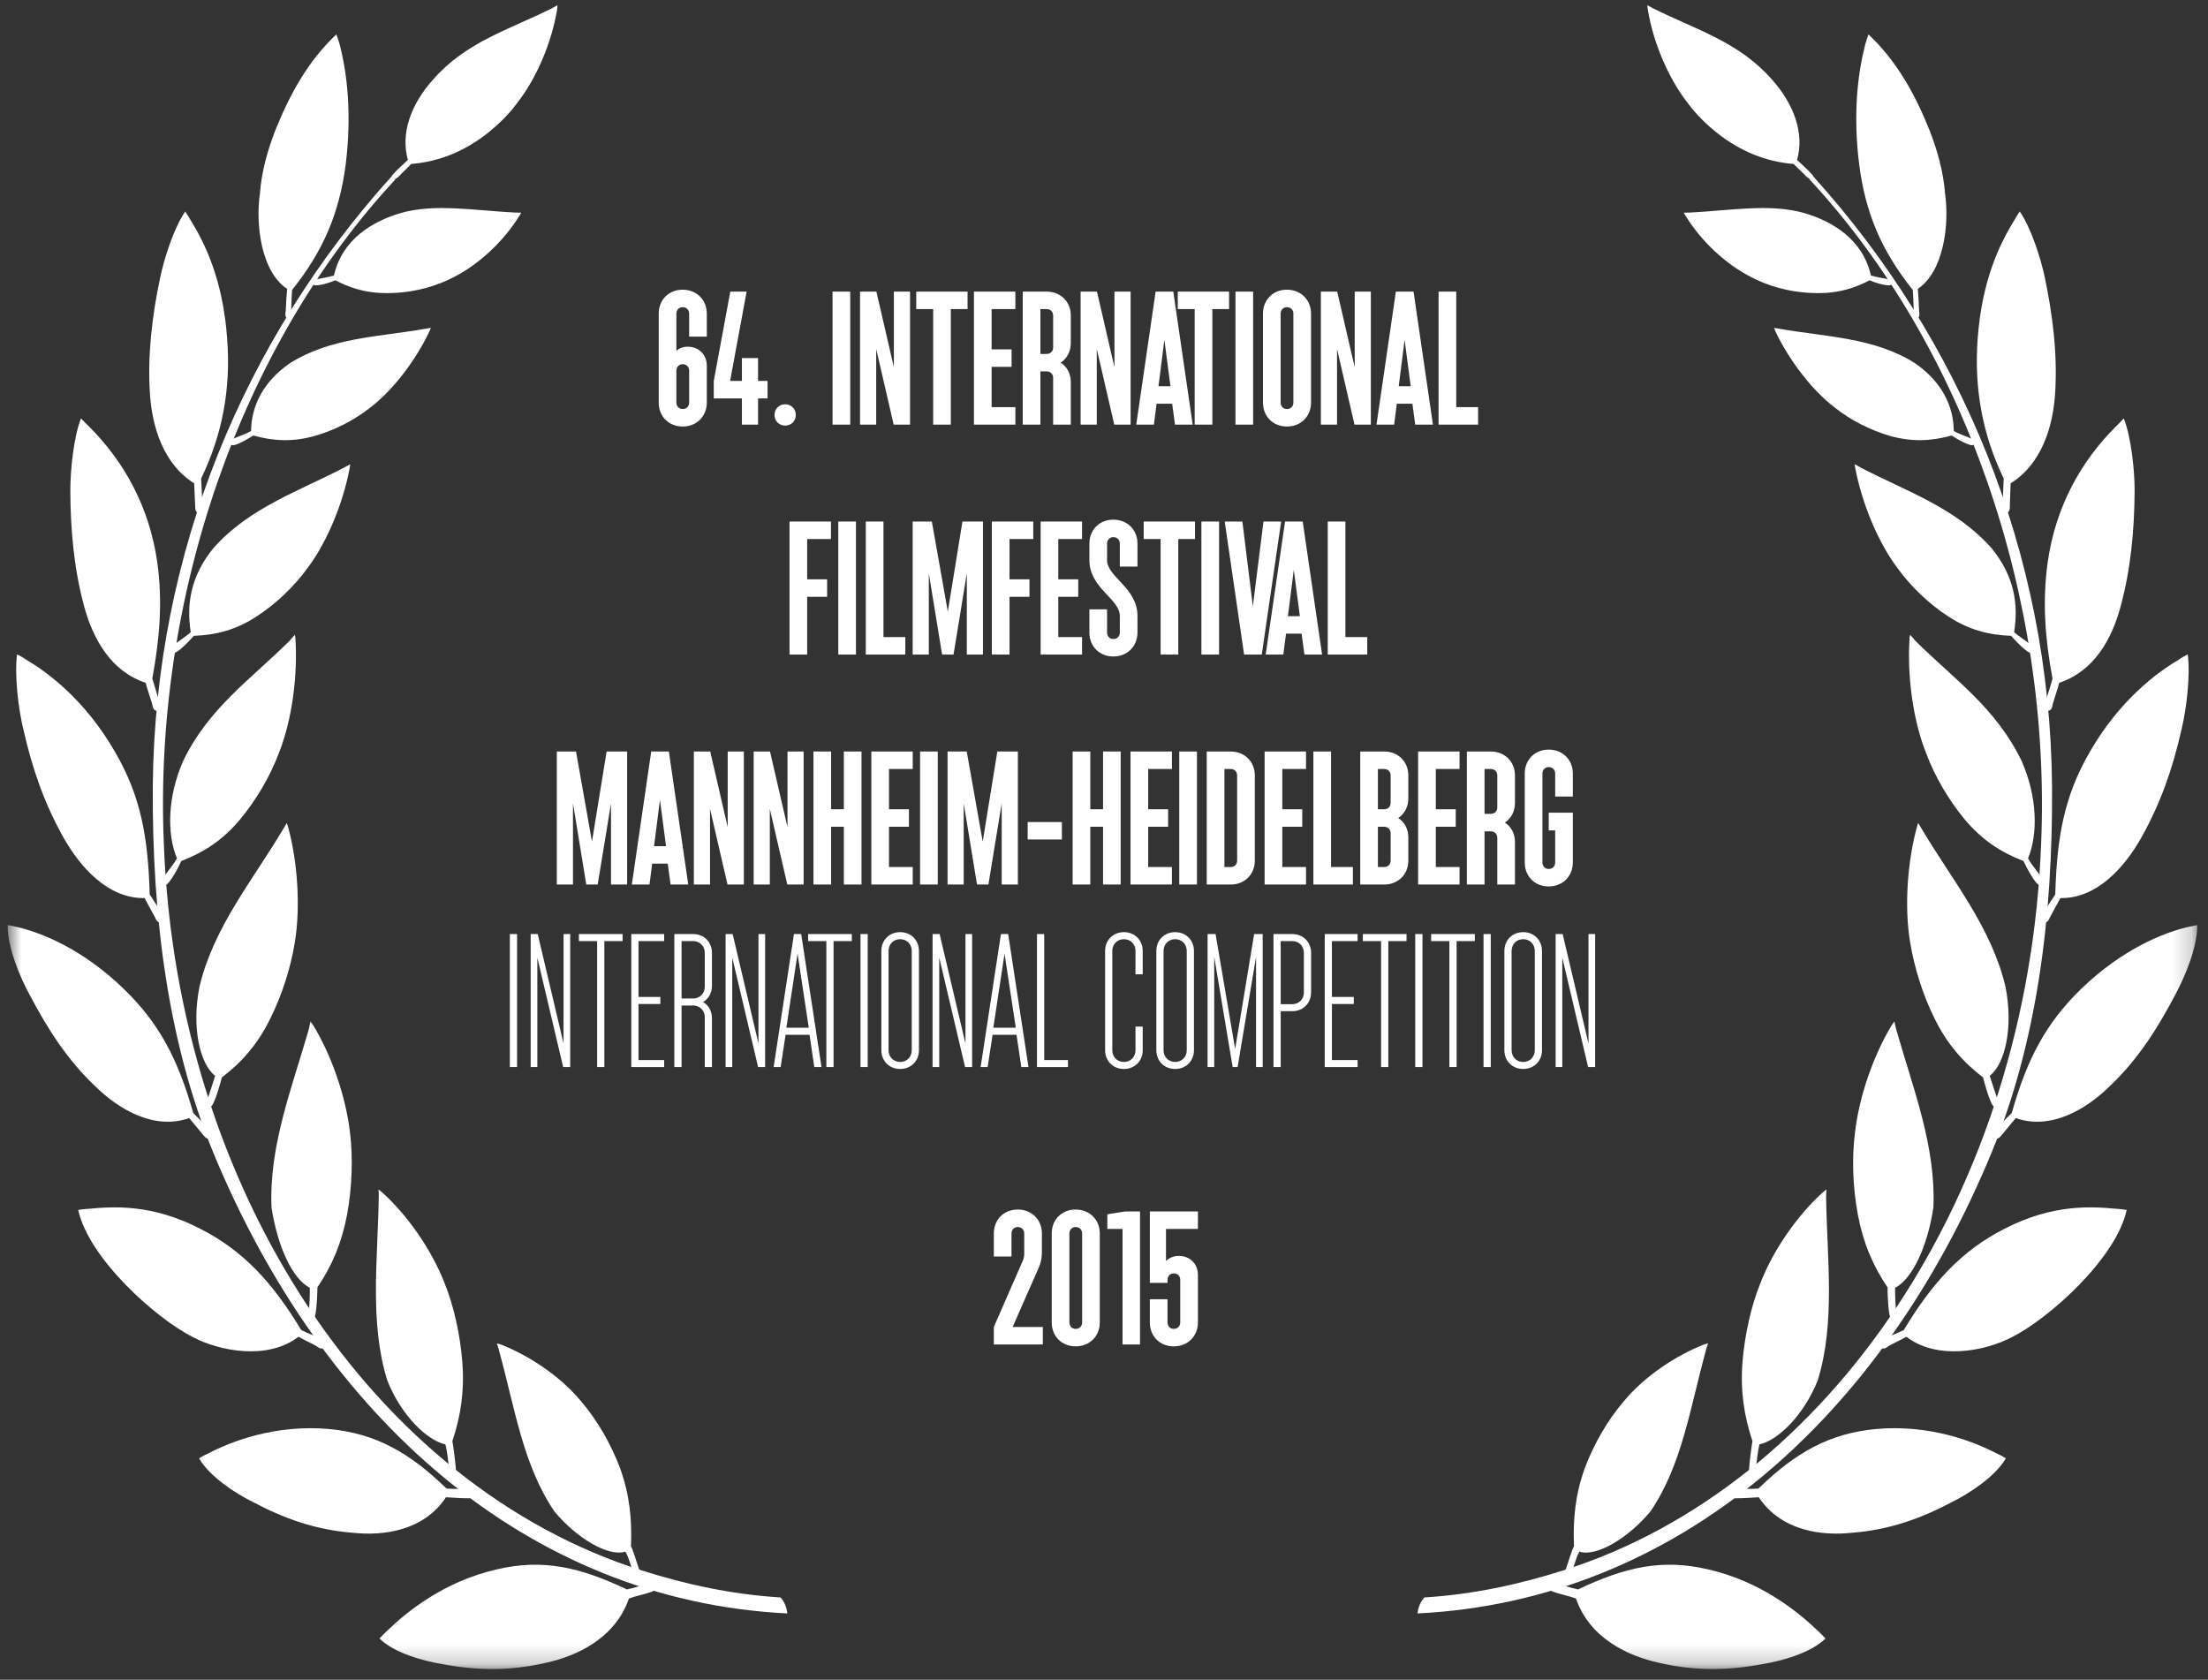
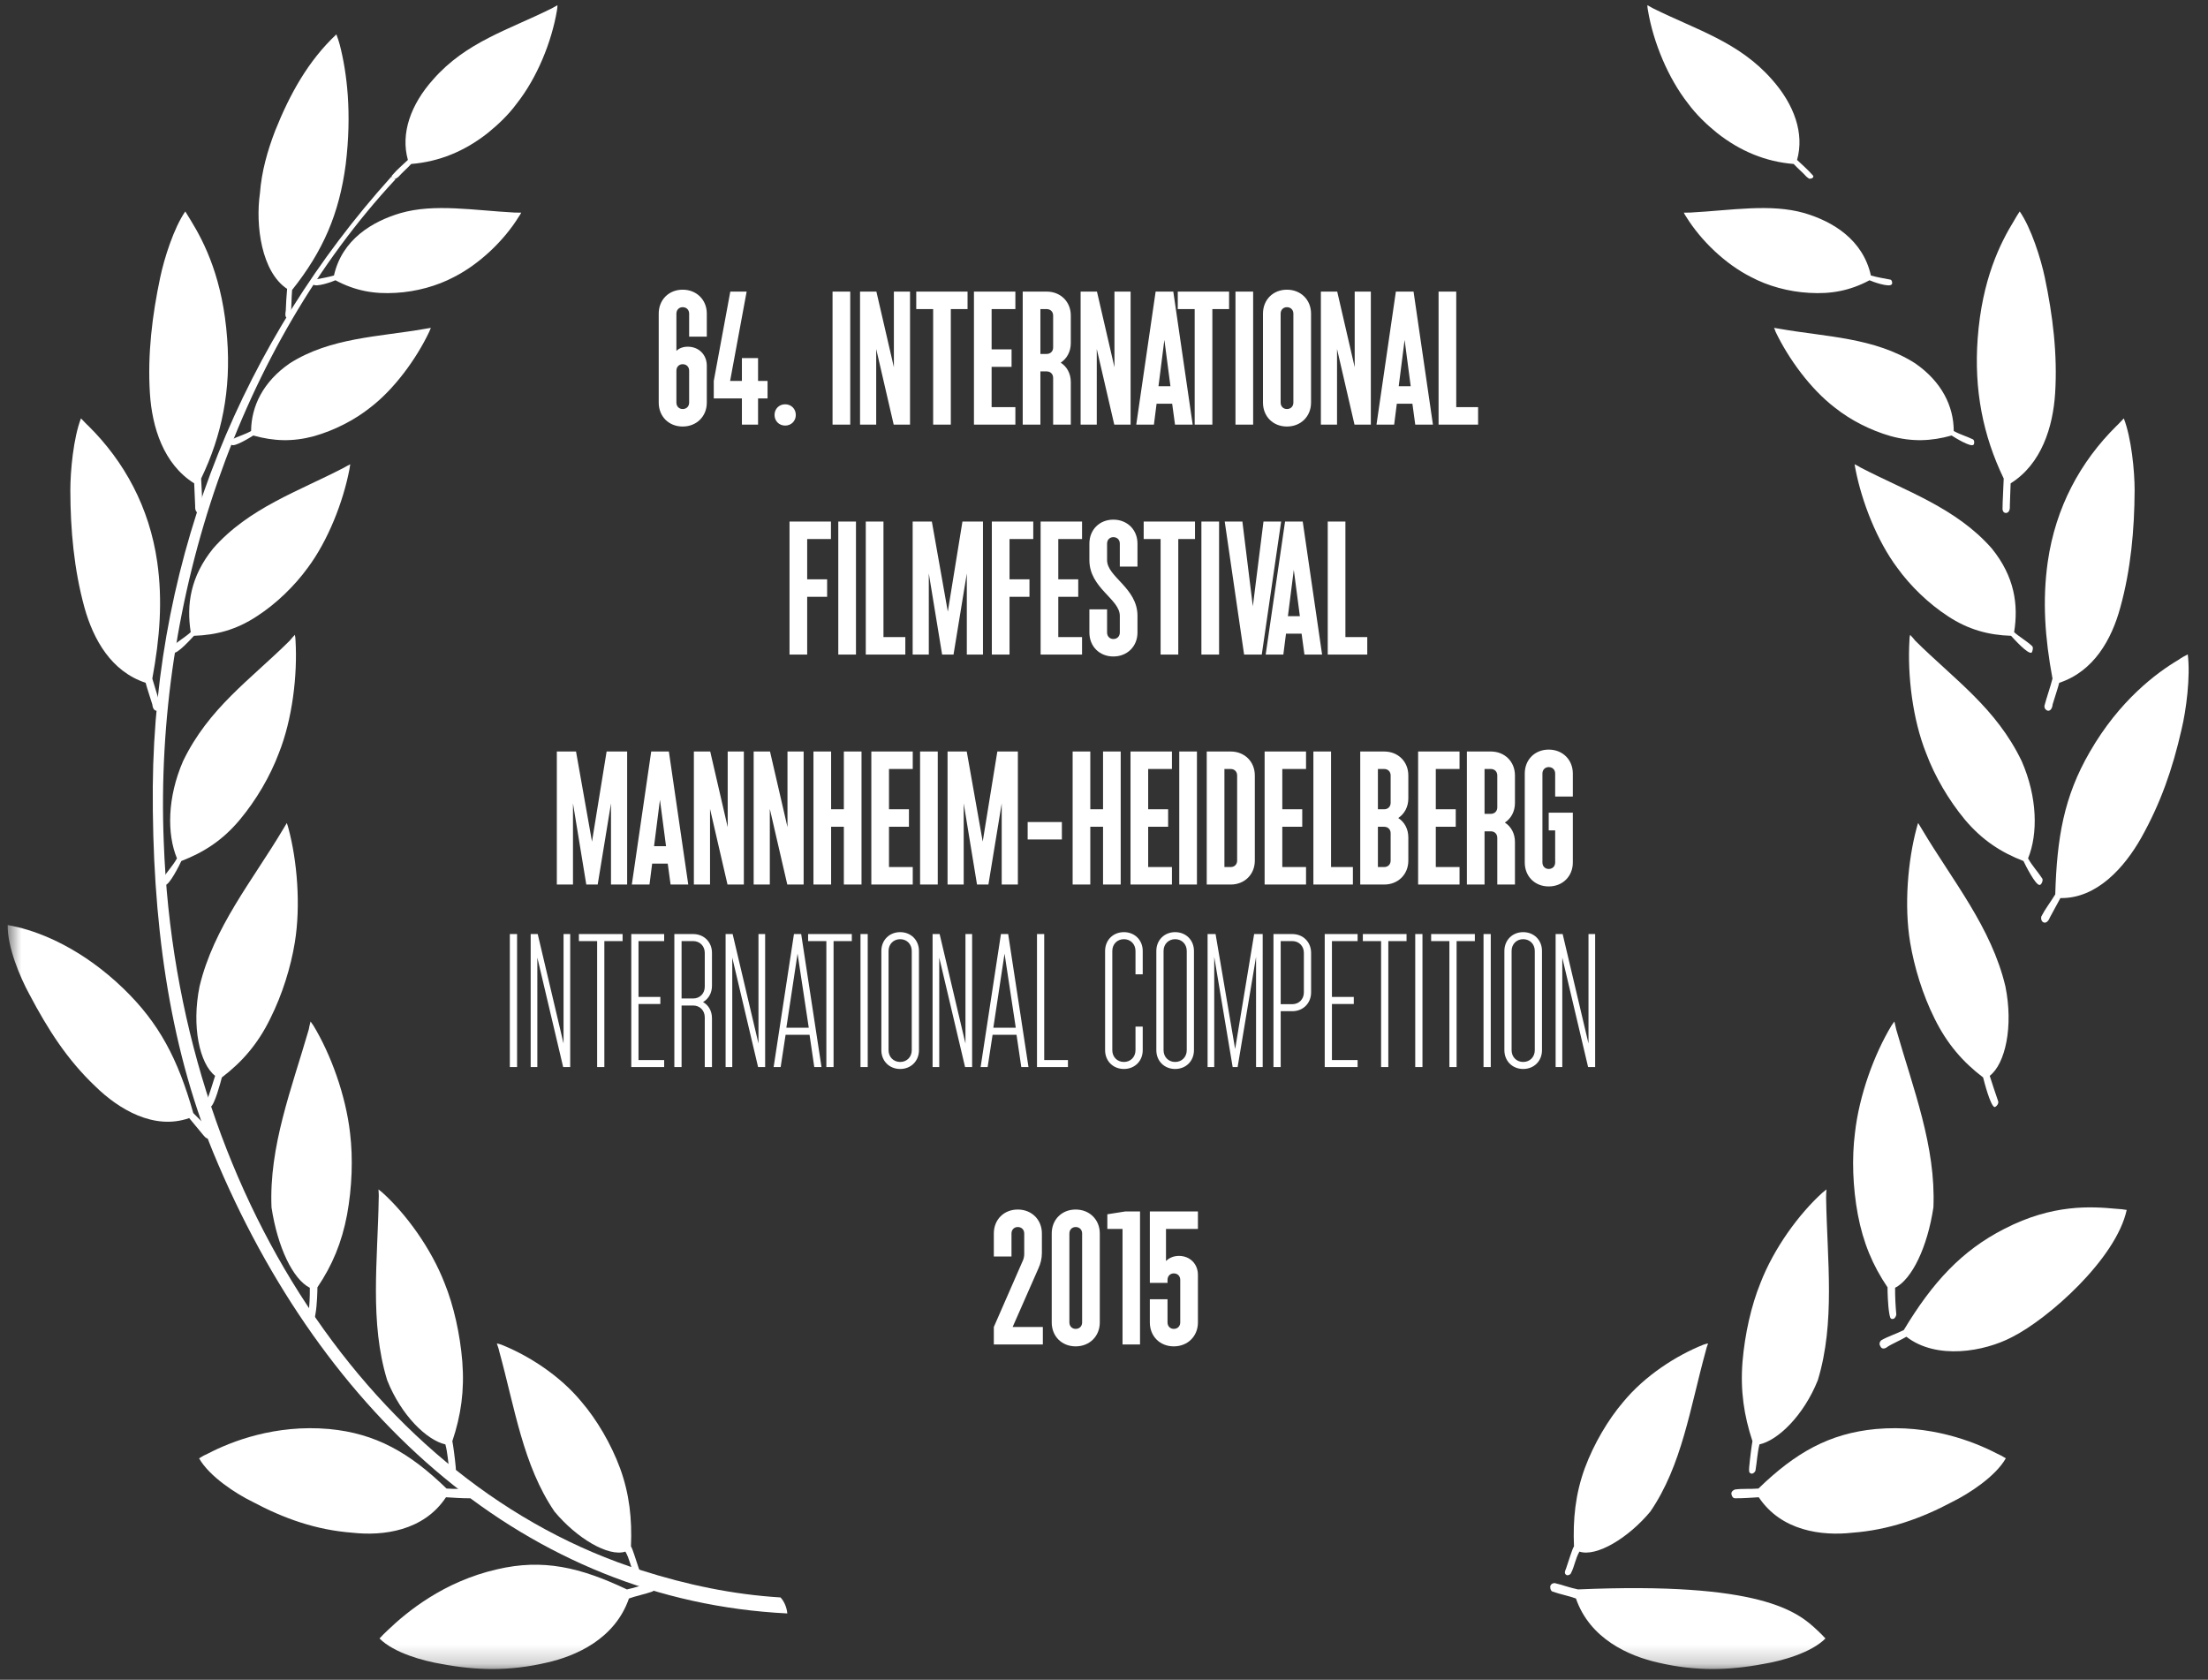
<svg xmlns="http://www.w3.org/2000/svg" xmlns:ns1="http://www.bohemiancoding.com/sketch/ns" xmlns:xlink="http://www.w3.org/1999/xlink" width="117px" height="89px" viewBox="0 0 117 89" version="1.1">
  <rect x="0" y="0" width="117" height="89" fill="#333333" stroke="none" />
  <title>3</title>
  <desc>Created with Sketch.</desc>
  <defs>
    <path id="path-1" d="M1.78,89.786 L117.802,89.786 L117.802,1.63 L1.78,1.63" />
    <path id="path-3" d="M1.78,89.786 L117.802,89.786 L117.802,1.63 L1.78,1.63" />
    <path id="path-5" d="M1.78,89.786 L117.802,89.786 L117.802,1.63 L1.78,1.63" />
  </defs>
  <g id="Page-1" stroke="none" stroke-width="1" fill="none" fill-rule="evenodd" ns1:type="MSPage">
    <g id="Landing" ns1:type="MSArtboardGroup" transform="translate(-470, -522)">
      <g id="Awards" ns1:type="MSLayerGroup" transform="translate(133.5, 512.905)">
        <g id="3" transform="translate(335.125, 7.74)">
          <g id="Group-282">
            <mask id="mask-2" ns1:name="Clip 280" fill="white">
              <use xlink:href="#path-1" />
            </mask>
            <g id="Clip-280" />
-             <path d="M76.488,86.842 C90.262,86.159 101.115,76.457 106.91,62.418 C109.299,56.605 110.16,50.006 110.111,43.019 C110.009,30.548 105.211,19.306 97.505,10.752 C97.48,10.713 97.459,10.702 97.451,10.735 C97.426,10.769 97.346,10.802 97.306,10.82 C97.258,10.841 97.245,10.82 97.274,10.876 C105.465,19.698 110.059,32.986 109.536,45.973 C108.864,64.523 98.32,80.108 84.204,84.563 C81.834,85.318 79.377,85.84 76.852,85.994 C76.661,86.203 76.522,86.502 76.488,86.842" id="Fill-279" fill="#FFFFFF" ns1:type="MSShapeGroup" mask="url(#mask-2)" />
-             <path d="M113.156,58.919 C111.923,60.125 110.044,61.253 108.188,60.596 C108.073,60.731 107.504,61.415 107.426,61.514 C107.332,61.643 107.151,61.763 107.042,61.637 C106.968,61.577 106.914,61.473 107.01,61.305 C107.311,60.996 107.623,60.666 107.976,60.33 C108.791,57.447 109.786,55.562 111.669,53.735 C113.853,51.639 115.976,50.795 117.261,50.482 C117.452,50.441 117.615,50.41 117.804,50.368 C117.825,51.523 117.145,53.122 116.652,54.04 C115.68,55.887 114.653,57.5 113.156,58.919" id="Fill-281" fill="#FFFFFF" ns1:type="MSShapeGroup" mask="url(#mask-2)" />
          </g>
          <path d="M100.439,16.205 C100.59,16.277 101.488,16.601 101.616,16.42 C101.669,16.373 101.629,16.19 101.551,16.172 C101.213,16.107 100.842,16.047 100.512,15.952 C100.086,14.044 98.49,13.091 96.995,12.647 C95.187,12.127 93.124,12.502 90.94,12.618 C90.822,12.624 90.701,12.624 90.6,12.622 C90.627,12.695 90.667,12.751 90.715,12.825 C91.517,14.125 92.821,15.359 94.165,16.035 C95.049,16.505 96.141,16.812 97.245,16.872 C98.385,16.941 99.385,16.767 100.439,16.205" id="Fill-283" fill="#FFFFFF" ns1:type="MSShapeGroup" />
          <path d="M97.308,10.82 C97.235,10.837 97.23,10.82 97.111,10.729 C96.869,10.466 96.663,10.304 96.42,10.043 C94.95,9.925 93.596,9.375 92.357,8.397 C91.805,7.951 91.265,7.435 90.82,6.834 C89.766,5.488 88.977,3.591 88.695,1.887 C88.679,1.791 88.666,1.721 88.668,1.63 C88.779,1.686 88.874,1.744 88.975,1.8 C91.272,2.94 93.522,3.576 95.269,5.567 C96.447,6.89 96.997,8.426 96.6,9.829 C96.871,10.089 97.155,10.327 97.413,10.621 C97.545,10.733 97.386,10.823 97.308,10.82" id="Fill-284" fill="#FFFFFF" ns1:type="MSShapeGroup" />
          <path d="M104.789,24.43 C104.936,24.525 105.795,25.062 105.948,24.921 C106.009,24.865 106.002,24.672 105.916,24.633 C105.599,24.477 105.209,24.367 104.902,24.191 C104.9,22.877 104.264,21.579 102.859,20.606 C100.705,19.232 98.11,19.205 95.712,18.782 C95.595,18.759 95.49,18.747 95.381,18.726 C95.412,18.792 95.439,18.865 95.463,18.937 C96.155,20.382 97.325,21.975 98.593,22.945 C99.427,23.613 100.489,24.156 101.564,24.463 C102.687,24.77 103.701,24.736 104.789,24.43" id="Fill-285" fill="#FFFFFF" ns1:type="MSShapeGroup" />
          <path d="M114.838,45.743 C113.958,47.302 112.486,48.975 110.554,48.938 C110.47,49.093 110.053,49.852 109.992,49.974 C109.939,50.128 109.794,50.308 109.641,50.217 C109.578,50.188 109.509,50.082 109.542,49.914 C109.763,49.489 110.021,49.17 110.281,48.743 C110.37,45.741 110.737,43.566 112.11,41.198 C113.677,38.474 115.638,37.006 116.826,36.307 C116.973,36.195 117.139,36.112 117.303,36.027 C117.452,37.199 117.219,38.992 116.971,40.014 C116.494,42.115 115.862,43.914 114.838,45.743" id="Fill-286" fill="#FFFFFF" ns1:type="MSShapeGroup" />
          <path d="M113.729,33.54 C113.267,35.246 112.316,36.931 110.491,37.533 C110.454,37.713 110.179,38.542 110.143,38.673 C110.13,38.847 110.042,39.042 109.876,39.011 C109.822,38.986 109.7,38.934 109.708,38.754 C109.822,38.312 110.009,37.796 110.135,37.311 C109.733,35.15 109.593,33.189 109.883,31.128 C110.298,28.234 111.613,25.812 113.525,23.924 C113.668,23.793 113.79,23.646 113.914,23.523 C114.315,24.556 114.487,26.304 114.487,27.332 C114.476,29.441 114.283,31.537 113.729,33.54" id="Fill-287" fill="#FFFFFF" ns1:type="MSShapeGroup" />
          <path d="M110.275,22.188 C110.162,23.98 109.549,25.947 107.917,26.965 C107.917,27.141 107.871,28.018 107.875,28.141 C107.888,28.309 107.856,28.52 107.674,28.535 C107.611,28.535 107.514,28.516 107.487,28.34 C107.487,27.886 107.537,27.199 107.55,26.71 C106.448,24.425 105.971,22.006 106.17,19.294 C106.401,16.159 107.365,14.237 108.102,13.039 C108.194,12.875 108.293,12.713 108.398,12.558 C109.007,13.439 109.517,15.054 109.727,16.056 C110.149,18.058 110.405,20.123 110.275,22.188" id="Fill-288" fill="#FFFFFF" ns1:type="MSShapeGroup" />
-           <path d="M104.44,11.594 C104.686,13.306 104.348,15.763 102.996,16.661 C103.025,16.879 103.061,17.64 103.065,17.807 C103.088,17.99 103.12,18.17 102.964,18.22 C102.903,18.241 102.864,18.237 102.805,18.073 C102.761,17.6 102.771,17.204 102.731,16.719 C101.089,14.658 100.229,12.682 99.891,10.07 C99.55,7.333 99.828,5.196 100.21,3.719 C100.258,3.539 100.321,3.359 100.382,3.176 C101.864,4.57 102.843,6.313 103.63,8.283 C104.041,9.344 104.348,10.435 104.44,11.594" id="Fill-289" fill="#FFFFFF" ns1:type="MSShapeGroup" />
          <path d="M107.938,35.043 C108.073,35.186 108.81,36.019 109.022,35.938 C109.078,35.895 109.135,35.642 109.053,35.586 C108.768,35.316 108.392,35.111 108.102,34.85 C108.335,33.403 108.131,31.91 106.918,30.415 C105.035,28.267 102.374,27.378 99.983,26.136 C99.886,26.076 99.771,26.011 99.647,25.953 C99.67,26.045 99.674,26.136 99.697,26.227 C100.035,27.956 100.837,30.007 101.912,31.443 C102.597,32.395 103.569,33.34 104.596,34.006 C105.673,34.717 106.746,35.003 107.938,35.043" id="Fill-290" fill="#FFFFFF" ns1:type="MSShapeGroup" />
          <path d="M108.596,46.976 C108.694,47.182 109.24,48.274 109.456,48.243 C109.545,48.243 109.652,48.001 109.595,47.907 C109.353,47.534 109.045,47.213 108.841,46.835 C109.368,45.542 109.343,43.601 108.503,41.683 C107.149,38.87 104.953,37.371 102.866,35.306 C102.778,35.19 102.687,35.094 102.591,34.991 C102.565,35.078 102.555,35.171 102.555,35.277 C102.444,37.126 102.719,39.467 103.441,41.267 C103.897,42.49 104.627,43.736 105.49,44.781 C106.41,45.871 107.403,46.514 108.596,46.976" id="Fill-291" fill="#FFFFFF" ns1:type="MSShapeGroup" />
          <path d="M106.458,58.442 C106.517,58.676 106.842,59.941 107.063,60.013 C107.143,60.009 107.302,59.837 107.256,59.704 C107.111,59.281 106.945,58.792 106.809,58.357 C107.636,57.716 108.071,55.744 107.64,53.619 C106.899,50.493 104.837,48.013 103.242,45.334 C103.166,45.206 103.088,45.086 103.017,44.963 C102.977,45.052 102.964,45.144 102.935,45.229 C102.469,46.968 102.267,49.332 102.591,51.285 C102.809,52.597 103.252,54.053 103.888,55.326 C104.552,56.671 105.387,57.627 106.458,58.442" id="Fill-292" fill="#FFFFFF" ns1:type="MSShapeGroup" />
          <path d="M107.987,72.202 C106.532,72.967 103.999,73.425 102.393,72.181 C102.257,72.273 101.505,72.629 101.421,72.693 C101.289,72.81 101.1,72.874 101.016,72.691 C100.966,72.617 100.934,72.492 101.062,72.368 C101.436,72.154 101.852,72.032 102.255,71.827 C103.783,69.287 105.333,67.612 107.579,66.467 C110.162,65.132 112.205,65.282 113.513,65.402 C113.7,65.408 113.882,65.435 114.067,65.462 C113.506,68.053 109.914,71.234 107.987,72.202" id="Fill-293" fill="#FFFFFF" ns1:type="MSShapeGroup" />
          <path d="M101.394,69.563 C101.392,69.729 101.406,70.492 101.488,70.958 C101.52,71.087 101.518,71.292 101.703,71.232 C101.778,71.226 101.858,71.078 101.858,70.998 C101.816,70.55 101.791,70.038 101.795,69.588 C102.687,69.134 103.506,67.442 103.825,65.329 C103.962,62.093 102.752,59.047 101.856,55.906 C101.826,55.775 101.795,55.622 101.757,55.477 C101.703,55.545 101.658,55.622 101.61,55.684 C100.688,57.21 99.888,59.389 99.666,61.398 C99.498,62.717 99.55,64.259 99.821,65.713 C100.103,67.197 100.609,68.406 101.394,69.563" id="Fill-294" fill="#FFFFFF" ns1:type="MSShapeGroup" />
          <path d="M99.521,82.566 C97.917,82.743 95.767,82.481 94.57,80.686 C94.23,80.707 93.676,80.746 93.319,80.74 C93.22,80.74 93.153,80.667 93.124,80.535 C93.103,80.446 93.142,80.342 93.31,80.275 C93.711,80.22 94.117,80.261 94.553,80.224 C96.521,78.314 98.316,77.302 100.779,77.07 C103.636,76.817 105.952,77.73 107.17,78.36 C107.332,78.432 107.514,78.526 107.661,78.623 C107.115,79.587 105.702,80.499 104.841,80.922 C103.174,81.812 101.469,82.419 99.521,82.566" id="Fill-295" fill="#FFFFFF" ns1:type="MSShapeGroup" />
          <path d="M94.236,77.715 C94.199,77.9 94.106,78.617 94.062,79.1 C94.062,79.228 94.012,79.415 94.196,79.436 C94.278,79.438 94.383,79.347 94.398,79.26 C94.474,78.812 94.495,78.339 94.608,77.885 C95.582,77.671 96.947,76.367 97.701,74.481 C98.631,71.414 98.196,68.143 98.139,64.83 C98.133,64.689 98.15,64.539 98.158,64.375 C98.095,64.431 98.014,64.49 97.953,64.541 C96.693,65.677 95.37,67.498 94.658,69.337 C94.171,70.535 93.833,72.042 93.709,73.506 C93.588,75.038 93.785,76.351 94.236,77.715" id="Fill-296" fill="#FFFFFF" ns1:type="MSShapeGroup" />
          <g id="Group-302">
            <mask id="mask-4" ns1:name="Clip 298" fill="white">
              <use xlink:href="#path-3" />
            </mask>
            <g id="Clip-298" />
            <path d="M84.78,83.29 C84.687,83.417 84.515,84.009 84.358,84.466 C84.316,84.565 84.232,84.725 84.383,84.808 C84.461,84.843 84.584,84.787 84.614,84.719 C84.813,84.343 84.849,83.941 85.069,83.566 C85.962,83.862 87.652,82.855 88.828,81.441 C90.503,78.986 90.927,75.969 91.759,72.942 C91.788,72.799 91.834,72.673 91.885,72.538 C91.807,72.544 91.734,72.575 91.648,72.598 C90.203,73.172 88.53,74.244 87.379,75.648 C86.604,76.556 85.836,77.835 85.349,79.154 C84.851,80.524 84.717,81.864 84.78,83.29" id="Fill-297" fill="#FFFFFF" ns1:type="MSShapeGroup" mask="url(#mask-4)" />
-             <path d="M89.271,89.454 C87.671,89.101 85.62,88.181 84.883,86.05 C84.568,85.929 83.992,85.811 83.652,85.687 C83.56,85.658 83.518,85.556 83.52,85.419 C83.524,85.351 83.585,85.241 83.755,85.233 C84.158,85.324 84.54,85.479 84.994,85.569 C87.469,84.393 89.435,83.933 91.878,84.505 C94.694,85.15 96.63,86.746 97.673,87.735 C97.825,87.88 97.965,88.011 98.104,88.168 C97.335,88.942 95.75,89.365 94.816,89.518 C92.985,89.867 91.209,89.906 89.271,89.454" id="Fill-299" fill="#FFFFFF" ns1:type="MSShapeGroup" mask="url(#mask-4)" />
+             <path d="M89.271,89.454 C87.671,89.101 85.62,88.181 84.883,86.05 C84.568,85.929 83.992,85.811 83.652,85.687 C83.56,85.658 83.518,85.556 83.52,85.419 C83.524,85.351 83.585,85.241 83.755,85.233 C84.158,85.324 84.54,85.479 84.994,85.569 C94.694,85.15 96.63,86.746 97.673,87.735 C97.825,87.88 97.965,88.011 98.104,88.168 C97.335,88.942 95.75,89.365 94.816,89.518 C92.985,89.867 91.209,89.906 89.271,89.454" id="Fill-299" fill="#FFFFFF" ns1:type="MSShapeGroup" mask="url(#mask-4)" />
            <path d="M43.094,86.842 C29.323,86.157 18.474,76.457 12.673,62.418 C10.292,56.605 9.429,50.006 9.471,43.019 C9.576,30.548 14.376,19.306 22.079,10.752 C22.107,10.713 22.123,10.702 22.134,10.735 C22.165,10.769 22.239,10.802 22.279,10.82 C22.325,10.841 22.338,10.82 22.312,10.876 C14.118,19.698 9.526,32.986 10.053,45.973 C10.727,64.523 21.265,80.108 35.38,84.563 C37.751,85.318 40.203,85.84 42.735,85.994 C42.926,86.203 43.061,86.502 43.094,86.842" id="Fill-300" fill="#FFFFFF" ns1:type="MSShapeGroup" mask="url(#mask-4)" />
            <path d="M6.431,58.919 C7.661,60.125 9.538,61.253 11.401,60.596 C11.51,60.731 12.081,61.415 12.161,61.514 C12.257,61.643 12.43,61.763 12.549,61.637 C12.612,61.577 12.673,61.473 12.581,61.305 C12.274,60.996 11.966,60.666 11.617,60.33 C10.798,57.447 9.805,55.562 7.918,53.735 C5.74,51.637 3.618,50.795 2.328,50.482 C2.137,50.441 1.969,50.41 1.783,50.368 C1.759,51.523 2.433,53.124 2.933,54.04 C3.907,55.887 4.932,57.5 6.431,58.919" id="Fill-301" fill="#FFFFFF" ns1:type="MSShapeGroup" mask="url(#mask-4)" />
          </g>
          <path d="M19.15,16.205 C19.001,16.277 18.096,16.599 17.964,16.42 C17.92,16.373 17.962,16.19 18.04,16.172 C18.371,16.107 18.749,16.047 19.071,15.952 C19.501,14.042 21.101,13.089 22.594,12.647 C24.395,12.127 26.461,12.502 28.651,12.618 C28.76,12.624 28.882,12.624 28.991,12.622 C28.966,12.695 28.916,12.751 28.872,12.825 C28.072,14.125 26.759,15.359 25.426,16.035 C24.538,16.505 23.44,16.812 22.346,16.872 C21.198,16.941 20.204,16.767 19.15,16.205" id="Fill-303" fill="#FFFFFF" ns1:type="MSShapeGroup" />
          <path d="M22.279,10.82 C22.354,10.837 22.357,10.82 22.483,10.729 C22.72,10.466 22.923,10.304 23.163,10.043 C24.639,9.923 25.991,9.375 27.228,8.397 C27.778,7.949 28.324,7.435 28.762,6.834 C29.825,5.488 30.606,3.591 30.891,1.887 C30.904,1.791 30.915,1.721 30.915,1.63 C30.81,1.686 30.715,1.744 30.61,1.8 C28.319,2.94 26.069,3.576 24.326,5.567 C23.14,6.89 22.594,8.426 22.989,9.829 C22.718,10.089 22.426,10.327 22.176,10.621 C22.048,10.733 22.205,10.823 22.279,10.82" id="Fill-304" fill="#FFFFFF" ns1:type="MSShapeGroup" />
          <path d="M14.796,24.43 C14.645,24.525 13.786,25.062 13.641,24.921 C13.578,24.865 13.587,24.672 13.666,24.633 C13.988,24.477 14.376,24.367 14.68,24.191 C14.691,22.877 15.319,21.579 16.728,20.606 C18.886,19.232 21.471,19.205 23.87,18.782 C23.992,18.759 24.097,18.747 24.206,18.726 C24.177,18.792 24.147,18.865 24.118,18.937 C23.432,20.382 22.264,21.975 21,22.945 C20.16,23.613 19.098,24.156 18.023,24.463 C16.893,24.77 15.89,24.736 14.796,24.43" id="Fill-305" fill="#FFFFFF" ns1:type="MSShapeGroup" />
-           <path d="M4.745,45.743 C5.627,47.302 7.099,48.975 9.035,48.938 C9.112,49.093 9.534,49.852 9.597,49.974 C9.648,50.128 9.786,50.308 9.942,50.217 C10.011,50.188 10.08,50.082 10.047,49.914 C9.82,49.489 9.564,49.17 9.308,48.743 C9.221,45.741 8.85,43.566 7.472,41.198 C5.906,38.474 3.945,37.006 2.761,36.307 C2.612,36.195 2.448,36.112 2.278,36.027 C2.131,37.199 2.364,38.992 2.616,40.014 C3.095,42.115 3.72,43.914 4.745,45.743" id="Fill-306" fill="#FFFFFF" ns1:type="MSShapeGroup" />
          <path d="M5.849,33.54 C6.324,35.246 7.269,36.931 9.093,37.533 C9.131,37.713 9.406,38.542 9.444,38.673 C9.461,38.847 9.536,39.042 9.715,39.011 C9.767,38.986 9.883,38.934 9.874,38.754 C9.761,38.312 9.585,37.796 9.446,37.311 C9.845,35.15 9.998,33.189 9.706,31.128 C9.291,28.234 7.968,25.812 6.062,23.924 C5.915,23.793 5.795,23.646 5.665,23.523 C5.266,24.556 5.102,26.304 5.102,27.332 C5.106,29.441 5.299,31.537 5.849,33.54" id="Fill-307" fill="#FFFFFF" ns1:type="MSShapeGroup" />
          <path d="M9.318,22.188 C9.429,23.98 10.036,25.947 11.665,26.965 C11.67,27.141 11.714,28.018 11.716,28.141 C11.705,28.309 11.737,28.52 11.907,28.535 C11.972,28.535 12.079,28.516 12.106,28.34 C12.098,27.886 12.056,27.199 12.033,26.71 C13.137,24.423 13.62,22.006 13.412,19.294 C13.188,16.159 12.224,14.237 11.489,13.039 C11.39,12.875 11.29,12.713 11.193,12.558 C10.582,13.439 10.074,15.054 9.864,16.056 C9.44,18.058 9.188,20.123 9.318,22.188" id="Fill-308" fill="#FFFFFF" ns1:type="MSShapeGroup" />
          <path d="M15.149,11.594 C14.903,13.306 15.233,15.763 16.589,16.661 C16.564,16.879 16.518,17.64 16.518,17.807 C16.488,17.99 16.463,18.17 16.614,18.22 C16.679,18.241 16.725,18.237 16.784,18.073 C16.824,17.6 16.814,17.204 16.853,16.719 C18.495,14.658 19.35,12.682 19.694,10.068 C20.028,7.333 19.759,5.196 19.377,3.719 C19.331,3.539 19.266,3.359 19.199,3.176 C17.716,4.57 16.744,6.313 15.955,8.283 C15.548,9.344 15.237,10.435 15.149,11.594" id="Fill-309" fill="#FFFFFF" ns1:type="MSShapeGroup" />
          <path d="M11.651,35.043 C11.518,35.186 10.773,36.019 10.569,35.938 C10.511,35.895 10.454,35.642 10.536,35.586 C10.826,35.316 11.195,35.111 11.481,34.85 C11.254,33.403 11.458,31.91 12.669,30.415 C14.55,28.267 17.215,27.378 19.598,26.136 C19.707,26.076 19.816,26.011 19.934,25.953 C19.921,26.045 19.908,26.136 19.89,26.227 C19.558,27.954 18.754,30.007 17.679,31.443 C16.986,32.395 16.022,33.34 14.987,34.006 C13.912,34.717 12.847,35.003 11.651,35.043" id="Fill-310" fill="#FFFFFF" ns1:type="MSShapeGroup" />
          <path d="M10.983,46.976 C10.891,47.182 10.343,48.274 10.126,48.243 C10.044,48.243 9.933,48.001 9.994,47.907 C10.236,47.534 10.544,47.213 10.752,46.835 C10.215,45.542 10.242,43.601 11.075,41.683 C12.432,38.87 14.636,37.371 16.721,35.306 C16.814,35.19 16.904,35.094 16.998,34.991 C17.015,35.078 17.034,35.171 17.034,35.277 C17.145,37.126 16.868,39.467 16.148,41.267 C15.688,42.49 14.958,43.736 14.088,44.781 C13.181,45.871 12.182,46.512 10.983,46.976" id="Fill-311" fill="#FFFFFF" ns1:type="MSShapeGroup" />
          <path d="M13.131,58.442 C13.07,58.676 12.738,59.941 12.52,60.013 C12.446,60.009 12.289,59.837 12.333,59.704 C12.478,59.281 12.644,58.792 12.774,58.357 C11.953,57.716 11.518,55.744 11.949,53.619 C12.694,50.493 14.752,48.013 16.35,45.334 C16.425,45.206 16.494,45.086 16.572,44.963 C16.61,45.052 16.629,45.144 16.656,45.229 C17.124,46.968 17.317,49.332 16.998,51.285 C16.786,52.597 16.333,54.053 15.695,55.326 C15.039,56.671 14.2,57.627 13.131,58.442" id="Fill-312" fill="#FFFFFF" ns1:type="MSShapeGroup" />
-           <path d="M11.598,72.202 C13.053,72.967 15.585,73.425 17.194,72.181 C17.332,72.273 18.082,72.629 18.168,72.693 C18.298,72.81 18.485,72.874 18.573,72.691 C18.626,72.617 18.649,72.492 18.521,72.368 C18.149,72.154 17.735,72.032 17.336,71.827 C15.808,69.287 14.248,67.612 11.997,66.467 C9.419,65.132 7.382,65.282 6.064,65.402 C5.877,65.408 5.707,65.435 5.52,65.462 C6.08,68.053 9.669,71.234 11.598,72.202" id="Fill-313" fill="#FFFFFF" ns1:type="MSShapeGroup" />
          <path d="M18.195,69.563 C18.195,69.729 18.178,70.492 18.094,70.958 C18.067,71.087 18.071,71.292 17.886,71.232 C17.809,71.226 17.725,71.078 17.721,70.998 C17.773,70.55 17.798,70.038 17.792,69.588 C16.893,69.134 16.085,67.442 15.762,65.329 C15.625,62.093 16.826,59.047 17.735,55.906 C17.758,55.775 17.792,55.622 17.832,55.477 C17.884,55.545 17.924,55.622 17.977,55.684 C18.903,57.21 19.698,59.389 19.925,61.396 C20.085,62.717 20.032,64.259 19.766,65.713 C19.486,67.197 18.978,68.406 18.195,69.563" id="Fill-314" fill="#FFFFFF" ns1:type="MSShapeGroup" />
          <path d="M20.057,82.566 C21.67,82.743 23.818,82.481 25.008,80.686 C25.351,80.707 25.911,80.746 26.266,80.74 C26.36,80.74 26.434,80.667 26.461,80.535 C26.482,80.446 26.447,80.342 26.276,80.275 C25.869,80.22 25.468,80.261 25.036,80.224 C23.068,78.314 21.275,77.3 18.81,77.07 C15.953,76.817 13.631,77.73 12.417,78.36 C12.247,78.432 12.075,78.526 11.924,78.623 C12.47,79.587 13.88,80.499 14.748,80.922 C16.415,81.812 18.115,82.419 20.057,82.566" id="Fill-315" fill="#FFFFFF" ns1:type="MSShapeGroup" />
          <path d="M25.344,77.715 C25.386,77.9 25.481,78.617 25.525,79.1 C25.525,79.228 25.577,79.415 25.393,79.436 C25.311,79.438 25.206,79.347 25.189,79.26 C25.115,78.812 25.097,78.339 24.975,77.885 C24.007,77.671 22.638,76.367 21.89,74.481 C20.952,71.414 21.391,68.143 21.443,64.83 C21.454,64.689 21.437,64.539 21.431,64.375 C21.498,64.431 21.575,64.49 21.636,64.541 C22.896,65.677 24.217,67.498 24.931,69.337 C25.418,70.535 25.754,72.042 25.873,73.506 C25.991,75.038 25.802,76.351 25.344,77.715" id="Fill-316" fill="#FFFFFF" ns1:type="MSShapeGroup" />
          <g id="Group-320">
            <mask id="mask-6" ns1:name="Clip 318" fill="white">
              <use xlink:href="#path-5" />
            </mask>
            <g id="Clip-318" />
            <path d="M34.809,83.29 C34.9,83.417 35.068,84.009 35.227,84.466 C35.275,84.565 35.357,84.725 35.206,84.808 C35.122,84.843 35,84.787 34.971,84.719 C34.774,84.343 34.736,83.941 34.513,83.566 C33.621,83.862 31.929,82.855 30.755,81.441 C29.086,78.986 28.66,75.969 27.826,72.942 C27.799,72.799 27.744,72.673 27.702,72.538 C27.776,72.544 27.855,72.575 27.933,72.598 C29.38,73.172 31.057,74.244 32.204,75.648 C32.981,76.556 33.747,77.835 34.234,79.154 C34.734,80.524 34.87,81.864 34.809,83.29" id="Fill-317" fill="#FFFFFF" ns1:type="MSShapeGroup" mask="url(#mask-6)" />
            <path d="M30.318,89.454 C31.918,89.101 33.963,88.181 34.702,86.05 C35.021,85.929 35.59,85.811 35.928,85.687 C36.023,85.658 36.069,85.556 36.067,85.419 C36.065,85.351 35.998,85.241 35.834,85.233 C35.433,85.324 35.047,85.479 34.595,85.569 C32.113,84.393 30.148,83.933 27.708,84.505 C24.891,85.15 22.947,86.746 21.916,87.735 C21.762,87.882 21.624,88.011 21.485,88.168 C22.249,88.942 23.839,89.365 24.765,89.518 C26.604,89.867 28.382,89.906 30.318,89.454" id="Fill-319" fill="#FFFFFF" ns1:type="MSShapeGroup" mask="url(#mask-6)" />
          </g>
          <path d="M36.28,22.686 C36.28,23.421 36.814,23.954 37.549,23.954 C38.284,23.954 38.828,23.421 38.828,22.686 L38.828,20.732 C38.828,20.148 38.405,19.725 37.821,19.725 C37.569,19.725 37.358,19.806 37.217,19.947 L37.217,17.973 C37.217,17.772 37.358,17.631 37.549,17.631 C37.751,17.631 37.892,17.772 37.892,17.973 L37.892,19.192 L38.828,19.192 L38.828,17.973 C38.828,17.238 38.284,16.704 37.549,16.704 C36.814,16.704 36.28,17.238 36.28,17.973 L36.28,22.686 Z M37.217,22.686 L37.217,20.994 C37.217,20.793 37.358,20.652 37.549,20.652 C37.751,20.652 37.892,20.793 37.892,20.994 L37.892,22.686 C37.892,22.887 37.751,23.028 37.549,23.028 C37.358,23.028 37.217,22.887 37.217,22.686 L37.217,22.686 Z M40.688,23.854 L41.544,23.854 L41.544,22.464 L42.047,22.464 L42.047,21.538 L41.544,21.538 L41.544,20.329 L40.688,20.329 L40.688,21.538 L40.063,21.538 L40.939,16.805 L40.073,16.805 L39.197,21.538 L39.197,22.464 L40.688,22.464 L40.688,23.854 Z M42.417,23.34 C42.417,23.662 42.658,23.904 42.98,23.904 C43.303,23.904 43.544,23.662 43.544,23.34 C43.544,23.018 43.303,22.776 42.98,22.776 C42.658,22.776 42.417,23.018 42.417,23.34 L42.417,23.34 Z M45.491,23.854 L46.428,23.854 L46.428,16.805 L45.491,16.805 L45.491,23.854 Z M46.948,23.854 L47.804,23.854 L47.804,19.846 L48.731,23.854 L49.597,23.854 L49.597,16.805 L48.741,16.805 L48.741,20.813 L47.814,16.805 L46.948,16.805 L46.948,23.854 Z M50.822,23.854 L51.758,23.854 L51.758,17.732 L52.645,17.732 L52.645,16.805 L49.926,16.805 L49.926,17.732 L50.822,17.732 L50.822,23.854 Z M52.984,23.854 L55.179,23.854 L55.179,22.927 L53.92,22.927 L53.92,20.793 L54.977,20.793 L54.977,19.866 L53.92,19.866 L53.92,17.732 L55.179,17.732 L55.179,16.805 L52.984,16.805 L52.984,23.854 Z M55.568,23.854 L56.505,23.854 L56.505,21.034 L56.837,21.034 C57.039,21.034 57.18,21.175 57.18,21.377 L57.18,23.854 L58.116,23.854 L58.116,21.598 C58.116,21.155 57.915,20.783 57.582,20.571 C57.915,20.35 58.116,19.977 58.116,19.534 L58.116,18.074 C58.116,17.339 57.572,16.805 56.837,16.805 L55.568,16.805 L55.568,23.854 Z M56.505,20.108 L56.505,17.732 L56.837,17.732 C57.039,17.732 57.18,17.873 57.18,18.074 L57.18,19.766 C57.18,19.967 57.039,20.108 56.837,20.108 L56.505,20.108 Z M58.636,23.854 L59.492,23.854 L59.492,19.846 L60.419,23.854 L61.285,23.854 L61.285,16.805 L60.429,16.805 L60.429,20.813 L59.502,16.805 L58.636,16.805 L58.636,23.854 Z M61.584,23.854 L62.52,23.854 L62.661,22.746 L63.487,22.746 L63.638,23.854 L64.574,23.854 L63.547,16.805 L62.611,16.805 L61.584,23.854 Z M62.762,21.82 L63.074,19.363 L63.396,21.82 L62.762,21.82 Z M64.68,23.854 L65.617,23.854 L65.617,17.732 L66.503,17.732 L66.503,16.805 L63.784,16.805 L63.784,17.732 L64.68,17.732 L64.68,23.854 Z M66.842,23.854 L67.778,23.854 L67.778,16.805 L66.842,16.805 L66.842,23.854 Z M68.299,22.686 C68.299,23.421 68.832,23.954 69.568,23.954 C70.303,23.954 70.846,23.421 70.846,22.686 L70.846,17.973 C70.846,17.238 70.303,16.704 69.568,16.704 C68.832,16.704 68.299,17.238 68.299,17.973 L68.299,22.686 Z M69.235,22.686 L69.235,17.973 C69.235,17.772 69.376,17.631 69.568,17.631 C69.769,17.631 69.91,17.772 69.91,17.973 L69.91,22.686 C69.91,22.887 69.769,23.028 69.568,23.028 C69.376,23.028 69.235,22.887 69.235,22.686 L69.235,22.686 Z M71.367,23.854 L72.223,23.854 L72.223,19.846 L73.149,23.854 L74.015,23.854 L74.015,16.805 L73.159,16.805 L73.159,20.813 L72.233,16.805 L71.367,16.805 L71.367,23.854 Z M74.314,23.854 L75.25,23.854 L75.391,22.746 L76.217,22.746 L76.368,23.854 L77.305,23.854 L76.278,16.805 L75.341,16.805 L74.314,23.854 Z M75.492,21.82 L75.804,19.363 L76.127,21.82 L75.492,21.82 Z M77.604,23.854 L79.698,23.854 L79.698,22.927 L78.54,22.927 L78.54,16.805 L77.604,16.805 L77.604,23.854 Z" id="64.-INTERNATIONAL" fill="#FFFFFF" ns1:type="MSShapeGroup" />
          <path d="M43.211,36.038 L44.147,36.038 L44.147,32.977 L45.204,32.977 L45.204,32.05 L44.147,32.05 L44.147,29.916 L45.406,29.916 L45.406,28.989 L43.211,28.989 L43.211,36.038 Z M45.795,36.038 L46.732,36.038 L46.732,28.989 L45.795,28.989 L45.795,36.038 Z M47.252,36.038 L49.347,36.038 L49.347,35.111 L48.189,35.111 L48.189,28.989 L47.252,28.989 L47.252,36.038 Z M49.736,36.038 L50.592,36.038 L50.592,31.738 L51.297,36.038 L51.901,36.038 L52.606,31.738 L52.606,36.038 L53.462,36.038 L53.462,28.989 L52.374,28.989 L51.599,33.762 L50.753,28.989 L49.736,28.989 L49.736,36.038 Z M53.932,36.038 L54.869,36.038 L54.869,32.977 L55.926,32.977 L55.926,32.05 L54.869,32.05 L54.869,29.916 L56.127,29.916 L56.127,28.989 L53.932,28.989 L53.932,36.038 Z M56.517,36.038 L58.712,36.038 L58.712,35.111 L57.453,35.111 L57.453,32.977 L58.51,32.977 L58.51,32.05 L57.453,32.05 L57.453,29.916 L58.712,29.916 L58.712,28.989 L56.517,28.989 L56.517,36.038 Z M59.101,33.641 L59.101,34.87 C59.101,35.605 59.635,36.138 60.37,36.138 C61.105,36.138 61.649,35.605 61.649,34.87 L61.649,33.984 C61.649,32.503 60.038,31.929 60.038,31.033 L60.038,30.157 C60.038,29.956 60.179,29.815 60.37,29.815 C60.572,29.815 60.713,29.956 60.713,30.157 L60.713,31.376 L61.649,31.376 L61.649,30.157 C61.649,29.422 61.105,28.888 60.37,28.888 C59.635,28.888 59.101,29.422 59.101,30.157 L59.101,31.033 C59.101,32.523 60.713,33.087 60.713,33.984 L60.713,34.87 C60.713,35.071 60.572,35.212 60.37,35.212 C60.179,35.212 60.038,35.071 60.038,34.87 L60.038,33.641 L59.101,33.641 Z M62.874,36.038 L63.811,36.038 L63.811,29.916 L64.697,29.916 L64.697,28.989 L61.978,28.989 L61.978,29.916 L62.874,29.916 L62.874,36.038 Z M65.036,36.038 L65.973,36.038 L65.973,28.989 L65.036,28.989 L65.036,36.038 Z M66.272,28.989 L67.299,36.038 L68.235,36.038 L69.262,28.989 L68.326,28.989 L67.762,33.48 L67.208,28.989 L66.272,28.989 Z M68.442,36.038 L69.378,36.038 L69.519,34.93 L70.345,34.93 L70.496,36.038 L71.432,36.038 L70.405,28.989 L69.469,28.989 L68.442,36.038 Z M69.62,34.004 L69.932,31.547 L70.254,34.004 L69.62,34.004 Z M71.731,36.038 L73.825,36.038 L73.825,35.111 L72.667,35.111 L72.667,28.989 L71.731,28.989 L71.731,36.038 Z" id="FILMFESTIVAL" fill="#FFFFFF" ns1:type="MSShapeGroup" />
          <path d="M30.881,48.222 L31.737,48.222 L31.737,43.922 L32.442,48.222 L33.046,48.222 L33.751,43.922 L33.751,48.222 L34.607,48.222 L34.607,41.173 L33.519,41.173 L32.744,45.946 L31.898,41.173 L30.881,41.173 L30.881,48.222 Z M34.855,48.222 L35.791,48.222 L35.932,47.114 L36.758,47.114 L36.909,48.222 L37.845,48.222 L36.818,41.173 L35.882,41.173 L34.855,48.222 Z M36.033,46.188 L36.345,43.731 L36.667,46.188 L36.033,46.188 Z M38.143,48.222 L38.999,48.222 L38.999,44.214 L39.925,48.222 L40.791,48.222 L40.791,41.173 L39.935,41.173 L39.935,45.181 L39.009,41.173 L38.143,41.173 L38.143,48.222 Z M41.311,48.222 L42.167,48.222 L42.167,44.214 L43.093,48.222 L43.959,48.222 L43.959,41.173 L43.103,41.173 L43.103,45.181 L42.177,41.173 L41.311,41.173 L41.311,48.222 Z M44.479,48.222 L45.415,48.222 L45.415,45.161 L46.09,45.161 L46.09,48.222 L47.026,48.222 L47.026,41.173 L46.09,41.173 L46.09,44.234 L45.415,44.234 L45.415,41.173 L44.479,41.173 L44.479,48.222 Z M47.546,48.222 L49.741,48.222 L49.741,47.295 L48.482,47.295 L48.482,45.161 L49.539,45.161 L49.539,44.234 L48.482,44.234 L48.482,42.099 L49.741,42.099 L49.741,41.173 L47.546,41.173 L47.546,48.222 Z M50.129,48.222 L51.066,48.222 L51.066,41.173 L50.129,41.173 L50.129,48.222 Z M51.585,48.222 L52.441,48.222 L52.441,43.922 L53.146,48.222 L53.75,48.222 L54.455,43.922 L54.455,48.222 L55.311,48.222 L55.311,41.173 L54.223,41.173 L53.448,45.946 L52.602,41.173 L51.585,41.173 L51.585,48.222 Z M55.83,45.835 L57.643,45.835 L57.643,44.909 L55.83,44.909 L55.83,45.835 Z M58.213,48.222 L59.149,48.222 L59.149,45.161 L59.824,45.161 L59.824,48.222 L60.76,48.222 L60.76,41.173 L59.824,41.173 L59.824,44.234 L59.149,44.234 L59.149,41.173 L58.213,41.173 L58.213,48.222 Z M61.28,48.222 L63.475,48.222 L63.475,47.295 L62.216,47.295 L62.216,45.161 L63.273,45.161 L63.273,44.234 L62.216,44.234 L62.216,42.099 L63.475,42.099 L63.475,41.173 L61.28,41.173 L61.28,48.222 Z M63.863,48.222 L64.8,48.222 L64.8,41.173 L63.863,41.173 L63.863,48.222 Z M65.319,48.222 L66.588,48.222 C67.323,48.222 67.867,47.688 67.867,46.953 L67.867,42.442 C67.867,41.707 67.323,41.173 66.588,41.173 L65.319,41.173 L65.319,48.222 Z M66.256,47.295 L66.256,42.099 L66.588,42.099 C66.789,42.099 66.93,42.24 66.93,42.442 L66.93,46.953 C66.93,47.154 66.789,47.295 66.588,47.295 L66.256,47.295 Z M68.386,48.222 L70.581,48.222 L70.581,47.295 L69.323,47.295 L69.323,45.161 L70.38,45.161 L70.38,44.234 L69.323,44.234 L69.323,42.099 L70.581,42.099 L70.581,41.173 L68.386,41.173 L68.386,48.222 Z M70.97,48.222 L73.064,48.222 L73.064,47.295 L71.906,47.295 L71.906,41.173 L70.97,41.173 L70.97,48.222 Z M73.453,48.222 L74.722,48.222 C75.457,48.222 76.001,47.688 76.001,46.953 L76.001,45.724 C76.001,45.281 75.799,44.909 75.467,44.697 C75.799,44.476 76.001,44.103 76.001,43.66 L76.001,42.442 C76.001,41.707 75.457,41.173 74.722,41.173 L73.453,41.173 L73.453,48.222 Z M74.389,47.295 L74.389,45.161 L74.722,45.161 C74.923,45.161 75.064,45.302 75.064,45.503 L75.064,46.953 C75.064,47.154 74.923,47.295 74.722,47.295 L74.389,47.295 Z M74.389,44.234 L74.389,42.099 L74.722,42.099 C74.923,42.099 75.064,42.24 75.064,42.442 L75.064,43.892 C75.064,44.093 74.923,44.234 74.722,44.234 L74.389,44.234 Z M76.52,48.222 L78.715,48.222 L78.715,47.295 L77.457,47.295 L77.457,45.161 L78.514,45.161 L78.514,44.234 L77.457,44.234 L77.457,42.099 L78.715,42.099 L78.715,41.173 L76.52,41.173 L76.52,48.222 Z M79.104,48.222 L80.04,48.222 L80.04,45.402 L80.373,45.402 C80.574,45.402 80.715,45.543 80.715,45.745 L80.715,48.222 L81.651,48.222 L81.651,45.966 C81.651,45.523 81.45,45.15 81.118,44.939 C81.45,44.717 81.651,44.345 81.651,43.902 L81.651,42.442 C81.651,41.707 81.108,41.173 80.373,41.173 L79.104,41.173 L79.104,48.222 Z M80.04,44.476 L80.04,42.099 L80.373,42.099 C80.574,42.099 80.715,42.24 80.715,42.442 L80.715,44.133 C80.715,44.335 80.574,44.476 80.373,44.476 L80.04,44.476 Z M82.171,47.054 C82.171,47.789 82.704,48.322 83.44,48.322 C84.175,48.322 84.718,47.789 84.718,47.054 L84.718,44.415 L83.44,44.415 L83.44,45.352 L83.782,45.352 L83.782,47.054 C83.782,47.255 83.641,47.396 83.44,47.396 C83.248,47.396 83.107,47.255 83.107,47.054 L83.107,42.341 C83.107,42.14 83.248,41.999 83.44,41.999 C83.641,41.999 83.782,42.14 83.782,42.341 L83.782,43.56 L84.718,43.56 L84.718,42.341 C84.718,41.606 84.175,41.072 83.44,41.072 C82.704,41.072 82.171,41.606 82.171,42.341 L82.171,47.054 Z" id="MANNHEIM-HEIDELBERG" fill="#FFFFFF" ns1:type="MSShapeGroup" />
          <path d="M28.391,57.894 L28.774,57.894 L28.774,50.845 L28.391,50.845 L28.391,57.894 Z M29.495,57.894 L29.848,57.894 L29.848,52.094 L31.217,57.894 L31.59,57.894 L31.59,50.845 L31.237,50.845 L31.237,56.645 L29.868,50.845 L29.495,50.845 L29.495,57.894 Z M33.017,57.894 L33.399,57.894 L33.399,51.218 L34.366,51.218 L34.366,50.845 L32.05,50.845 L32.05,51.218 L33.017,51.218 L33.017,57.894 Z M34.826,57.894 L36.568,57.894 L36.568,57.521 L35.209,57.521 L35.209,54.551 L36.366,54.551 L36.366,54.178 L35.209,54.178 L35.209,51.218 L36.568,51.218 L36.568,50.845 L34.826,50.845 L34.826,57.894 Z M37.108,57.894 L37.491,57.894 L37.491,54.631 L38.105,54.631 C38.458,54.631 38.72,54.893 38.72,55.256 L38.72,57.894 L39.102,57.894 L39.102,55.306 C39.102,54.923 38.921,54.611 38.629,54.45 C38.921,54.279 39.102,53.967 39.102,53.584 L39.102,51.842 C39.102,51.268 38.679,50.845 38.105,50.845 L37.108,50.845 L37.108,57.894 Z M37.491,54.259 L37.491,51.218 L38.105,51.218 C38.458,51.218 38.72,51.48 38.72,51.842 L38.72,53.634 C38.72,53.997 38.458,54.259 38.105,54.259 L37.491,54.259 Z M39.824,57.894 L40.177,57.894 L40.177,52.094 L41.546,57.894 L41.919,57.894 L41.919,50.845 L41.566,50.845 L41.566,56.645 L40.197,50.845 L39.824,50.845 L39.824,57.894 Z M42.369,57.894 L42.741,57.894 L43.003,56.182 L44.272,56.182 L44.523,57.894 L44.906,57.894 L43.829,50.845 L43.446,50.845 L42.369,57.894 Z M43.043,55.809 L43.637,51.882 L44.231,55.809 L43.043,55.809 Z M45.163,57.894 L45.545,57.894 L45.545,51.218 L46.512,51.218 L46.512,50.845 L44.196,50.845 L44.196,51.218 L45.163,51.218 L45.163,57.894 Z M46.972,57.894 L47.355,57.894 L47.355,50.845 L46.972,50.845 L46.972,57.894 Z M48.077,56.998 C48.077,57.572 48.5,57.994 49.074,57.994 C49.648,57.994 50.07,57.572 50.07,56.998 L50.07,51.741 C50.07,51.167 49.648,50.744 49.074,50.744 C48.5,50.744 48.077,51.167 48.077,51.741 L48.077,56.998 Z M48.459,56.998 L48.459,51.741 C48.459,51.379 48.721,51.117 49.074,51.117 C49.426,51.117 49.688,51.379 49.688,51.741 L49.688,56.998 C49.688,57.36 49.426,57.622 49.074,57.622 C48.721,57.622 48.459,57.36 48.459,56.998 L48.459,56.998 Z M50.792,57.894 L51.145,57.894 L51.145,52.094 L52.514,57.894 L52.887,57.894 L52.887,50.845 L52.534,50.845 L52.534,56.645 L51.165,50.845 L50.792,50.845 L50.792,57.894 Z M53.337,57.894 L53.709,57.894 L53.971,56.182 L55.24,56.182 L55.492,57.894 L55.874,57.894 L54.797,50.845 L54.414,50.845 L53.337,57.894 Z M54.011,55.809 L54.605,51.882 L55.2,55.809 L54.011,55.809 Z M56.324,57.894 L57.965,57.894 L57.965,57.521 L56.707,57.521 L56.707,50.845 L56.324,50.845 L56.324,57.894 Z M59.933,56.998 C59.933,57.572 60.356,57.994 60.93,57.994 C61.504,57.994 61.927,57.572 61.927,56.998 L61.927,55.749 L61.544,55.749 L61.544,56.998 C61.544,57.36 61.282,57.622 60.93,57.622 C60.577,57.622 60.315,57.36 60.315,56.998 L60.315,51.741 C60.315,51.379 60.577,51.117 60.93,51.117 C61.282,51.117 61.544,51.379 61.544,51.741 L61.544,52.98 L61.927,52.98 L61.927,51.741 C61.927,51.167 61.504,50.744 60.93,50.744 C60.356,50.744 59.933,51.167 59.933,51.741 L59.933,56.998 Z M62.648,56.998 C62.648,57.572 63.071,57.994 63.645,57.994 C64.219,57.994 64.642,57.572 64.642,56.998 L64.642,51.741 C64.642,51.167 64.219,50.744 63.645,50.744 C63.071,50.744 62.648,51.167 62.648,51.741 L62.648,56.998 Z M63.031,56.998 L63.031,51.741 C63.031,51.379 63.293,51.117 63.645,51.117 C63.998,51.117 64.26,51.379 64.26,51.741 L64.26,56.998 C64.26,57.36 63.998,57.622 63.645,57.622 C63.293,57.622 63.031,57.36 63.031,56.998 L63.031,56.998 Z M65.364,57.894 L65.716,57.894 L65.716,52.054 L66.693,57.894 L66.955,57.894 L67.932,52.054 L67.932,57.894 L68.284,57.894 L68.284,50.845 L67.831,50.845 L66.824,56.937 L65.787,50.845 L65.364,50.845 L65.364,57.894 Z M68.855,57.894 L69.238,57.894 L69.238,54.933 L69.852,54.933 C70.426,54.933 70.849,54.51 70.849,53.936 L70.849,51.842 C70.849,51.268 70.426,50.845 69.852,50.845 L68.855,50.845 L68.855,57.894 Z M69.238,54.561 L69.238,51.218 L69.852,51.218 C70.204,51.218 70.466,51.48 70.466,51.842 L70.466,53.936 C70.466,54.299 70.204,54.561 69.852,54.561 L69.238,54.561 Z M71.571,57.894 L73.313,57.894 L73.313,57.521 L71.953,57.521 L71.953,54.551 L73.111,54.551 L73.111,54.178 L71.953,54.178 L71.953,51.218 L73.313,51.218 L73.313,50.845 L71.571,50.845 L71.571,57.894 Z M74.558,57.894 L74.941,57.894 L74.941,51.218 L75.907,51.218 L75.907,50.845 L73.591,50.845 L73.591,51.218 L74.558,51.218 L74.558,57.894 Z M76.367,57.894 L76.75,57.894 L76.75,50.845 L76.367,50.845 L76.367,57.894 Z M78.177,57.894 L78.559,57.894 L78.559,51.218 L79.526,51.218 L79.526,50.845 L77.21,50.845 L77.21,51.218 L78.177,51.218 L78.177,57.894 Z M79.986,57.894 L80.369,57.894 L80.369,50.845 L79.986,50.845 L79.986,57.894 Z M81.091,56.998 C81.091,57.572 81.514,57.994 82.087,57.994 C82.661,57.994 83.084,57.572 83.084,56.998 L83.084,51.741 C83.084,51.167 82.661,50.744 82.087,50.744 C81.514,50.744 81.091,51.167 81.091,51.741 L81.091,56.998 Z M81.473,56.998 L81.473,51.741 C81.473,51.379 81.735,51.117 82.087,51.117 C82.44,51.117 82.702,51.379 82.702,51.741 L82.702,56.998 C82.702,57.36 82.44,57.622 82.087,57.622 C81.735,57.622 81.473,57.36 81.473,56.998 L81.473,56.998 Z M83.806,57.894 L84.159,57.894 L84.159,52.094 L85.528,57.894 L85.901,57.894 L85.901,50.845 L85.548,50.845 L85.548,56.645 L84.179,50.845 L83.806,50.845 L83.806,57.894 Z" id="INTERNATIONAL-COMPETITION" fill="#FFFFFF" ns1:type="MSShapeGroup" />
          <path d="M54.037,72.591 L56.635,72.591 L56.635,71.664 L55.034,71.664 L56.403,68.553 C56.514,68.311 56.584,68.039 56.584,67.737 L56.584,66.71 C56.584,65.975 56.041,65.441 55.305,65.441 C54.57,65.441 54.037,65.975 54.037,66.71 L54.037,67.928 L54.973,67.928 L54.973,66.71 C54.973,66.509 55.114,66.368 55.305,66.368 C55.507,66.368 55.648,66.509 55.648,66.71 L55.648,67.798 C55.648,67.898 55.628,68.019 55.587,68.12 L54.037,71.664 L54.037,72.591 Z M57.105,71.422 C57.105,72.158 57.638,72.691 58.373,72.691 C59.109,72.691 59.652,72.158 59.652,71.422 L59.652,66.71 C59.652,65.975 59.109,65.441 58.373,65.441 C57.638,65.441 57.105,65.975 57.105,66.71 L57.105,71.422 Z M58.041,71.422 L58.041,66.71 C58.041,66.509 58.182,66.368 58.373,66.368 C58.575,66.368 58.716,66.509 58.716,66.71 L58.716,71.422 C58.716,71.624 58.575,71.765 58.373,71.765 C58.182,71.765 58.041,71.624 58.041,71.422 L58.041,71.422 Z M61.784,72.591 L61.784,65.542 L61.009,65.542 L60.052,65.693 L60.052,66.468 L60.857,66.468 L60.857,72.591 L61.784,72.591 Z M63.241,69.328 L63.241,69.167 C63.241,68.966 63.382,68.825 63.573,68.825 C63.774,68.825 63.915,68.966 63.915,69.167 L63.915,71.422 C63.915,71.624 63.774,71.765 63.573,71.765 C63.382,71.765 63.241,71.624 63.241,71.422 L63.241,70.194 L62.304,70.194 L62.304,71.422 C62.304,72.158 62.838,72.691 63.573,72.691 C64.308,72.691 64.852,72.158 64.852,71.422 L64.852,68.905 C64.852,68.321 64.429,67.898 63.845,67.898 C63.583,67.898 63.341,67.989 63.16,68.17 L63.16,66.468 L64.852,66.468 L64.852,65.542 L62.304,65.542 L62.304,69.328 L63.241,69.328 Z" id="2015" fill="#FFFFFF" ns1:type="MSShapeGroup" />
        </g>
      </g>
    </g>
  </g>
</svg>